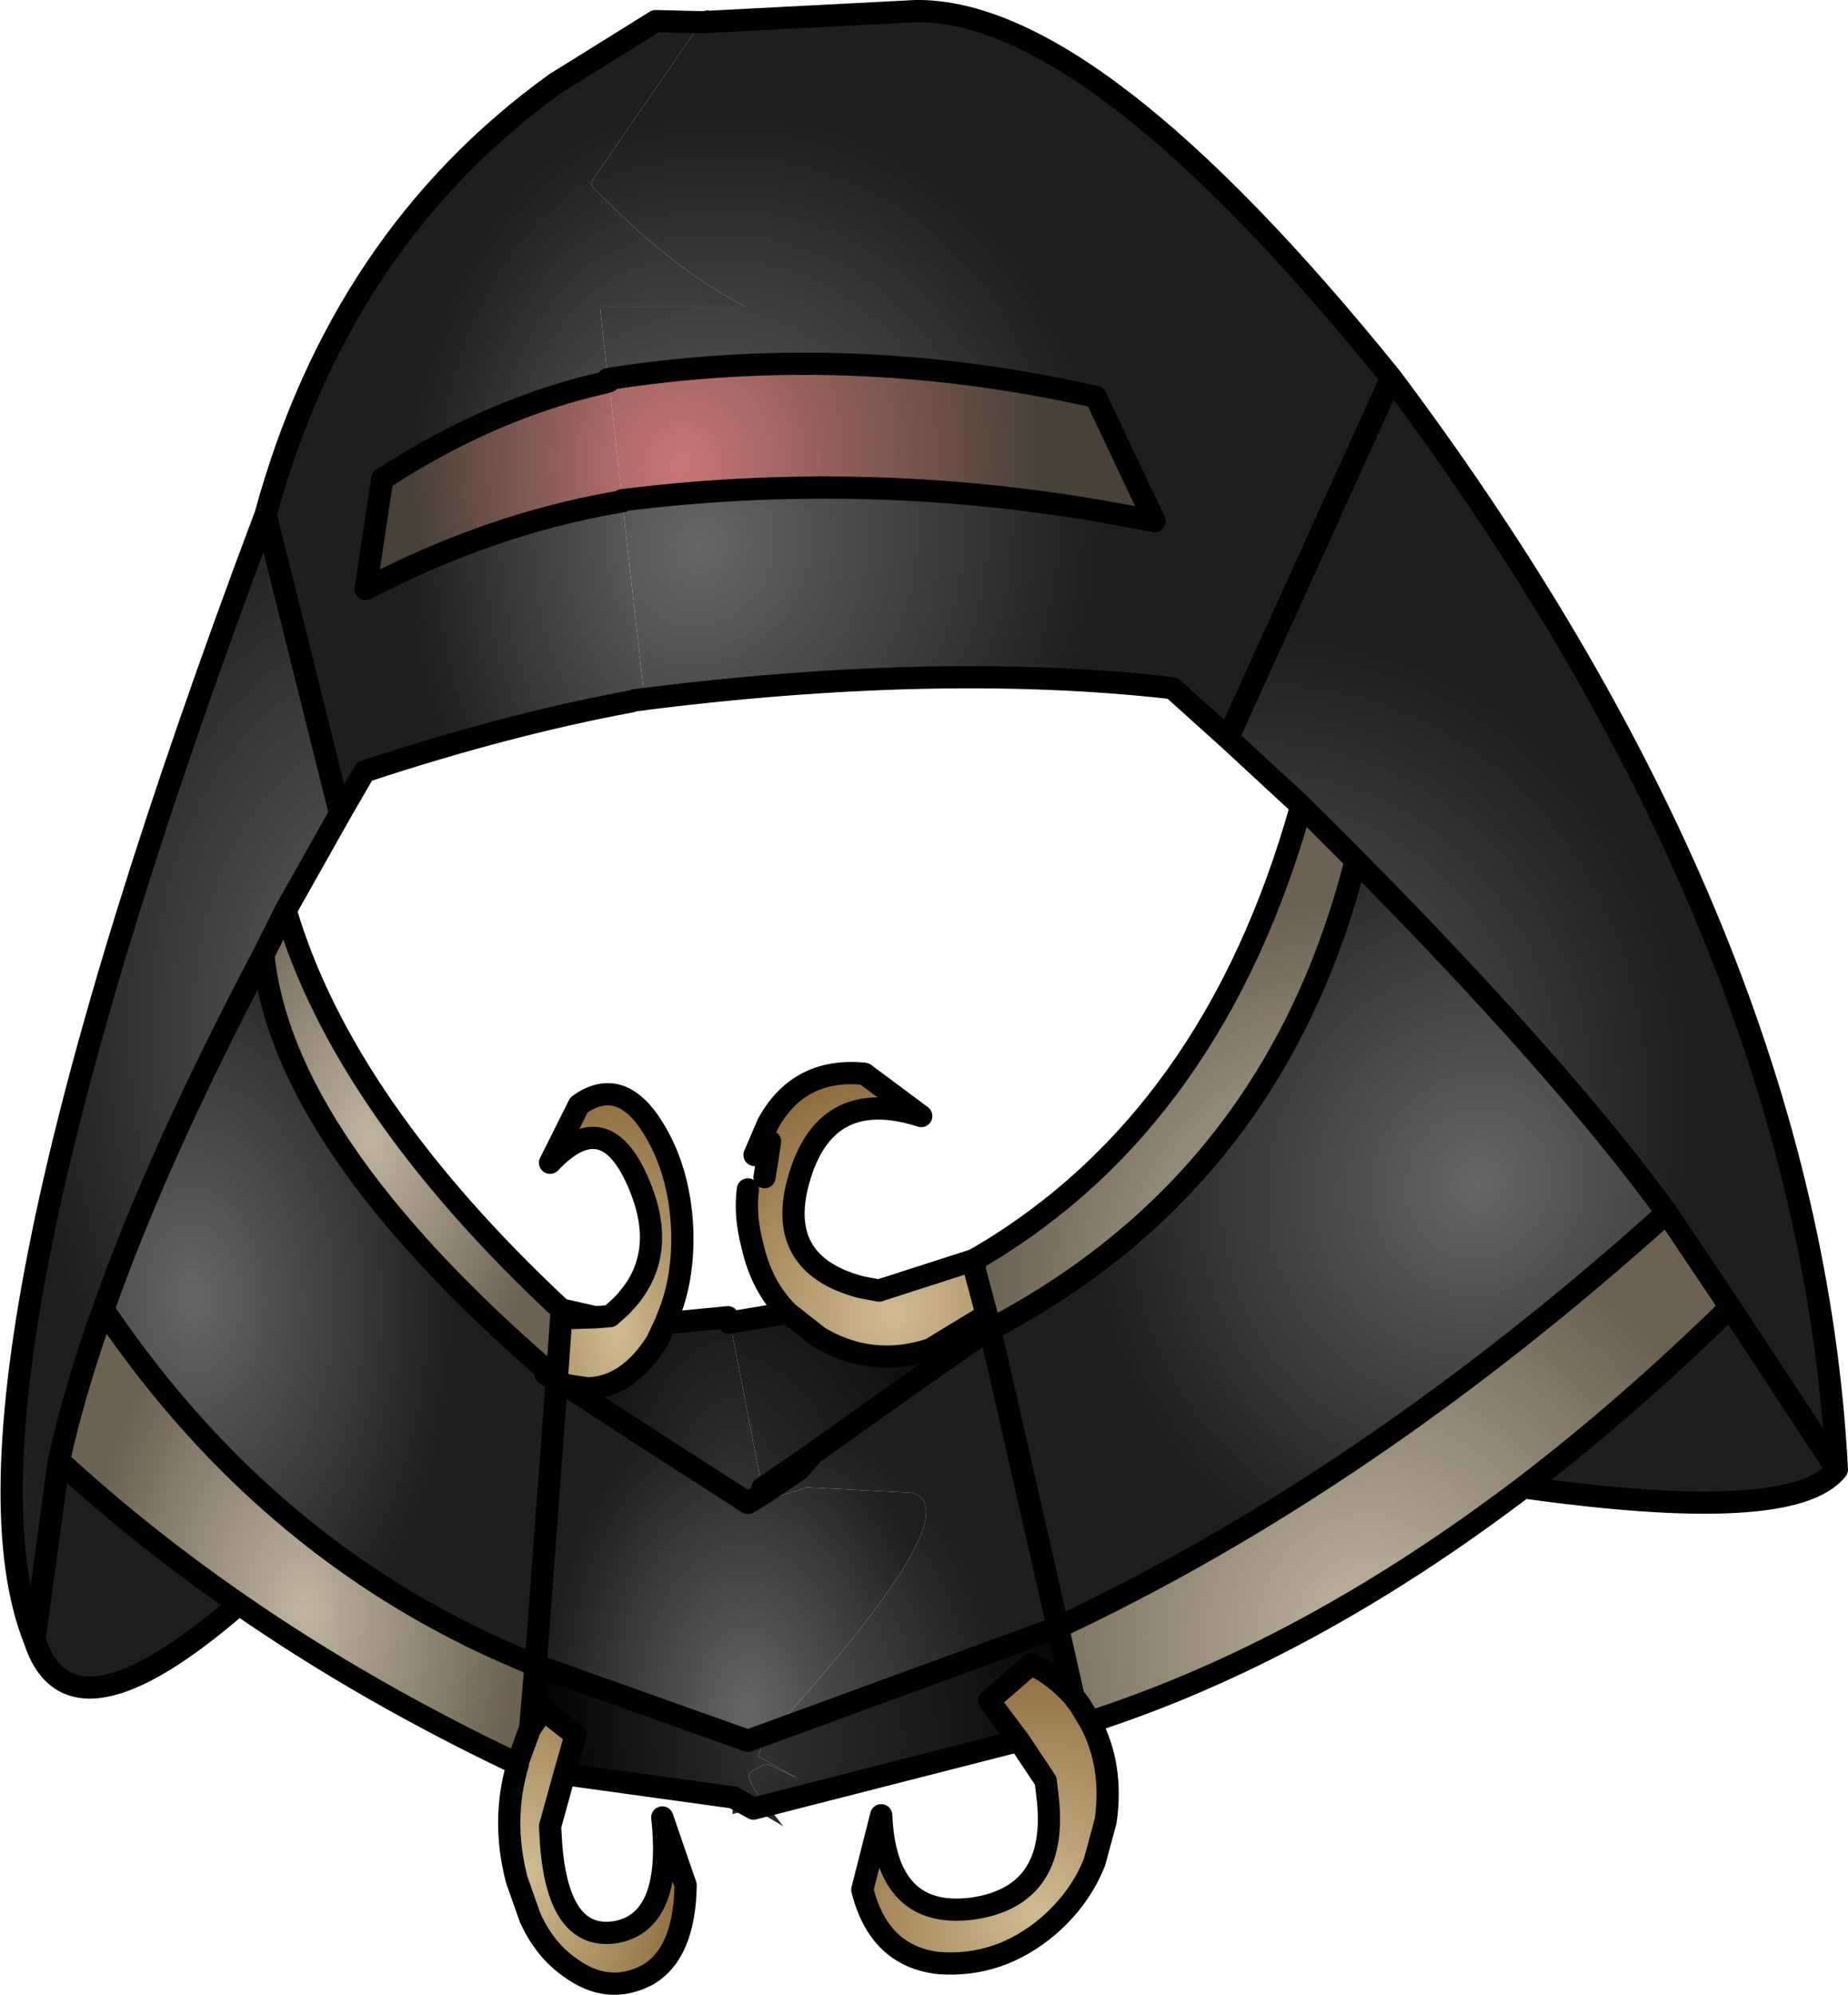
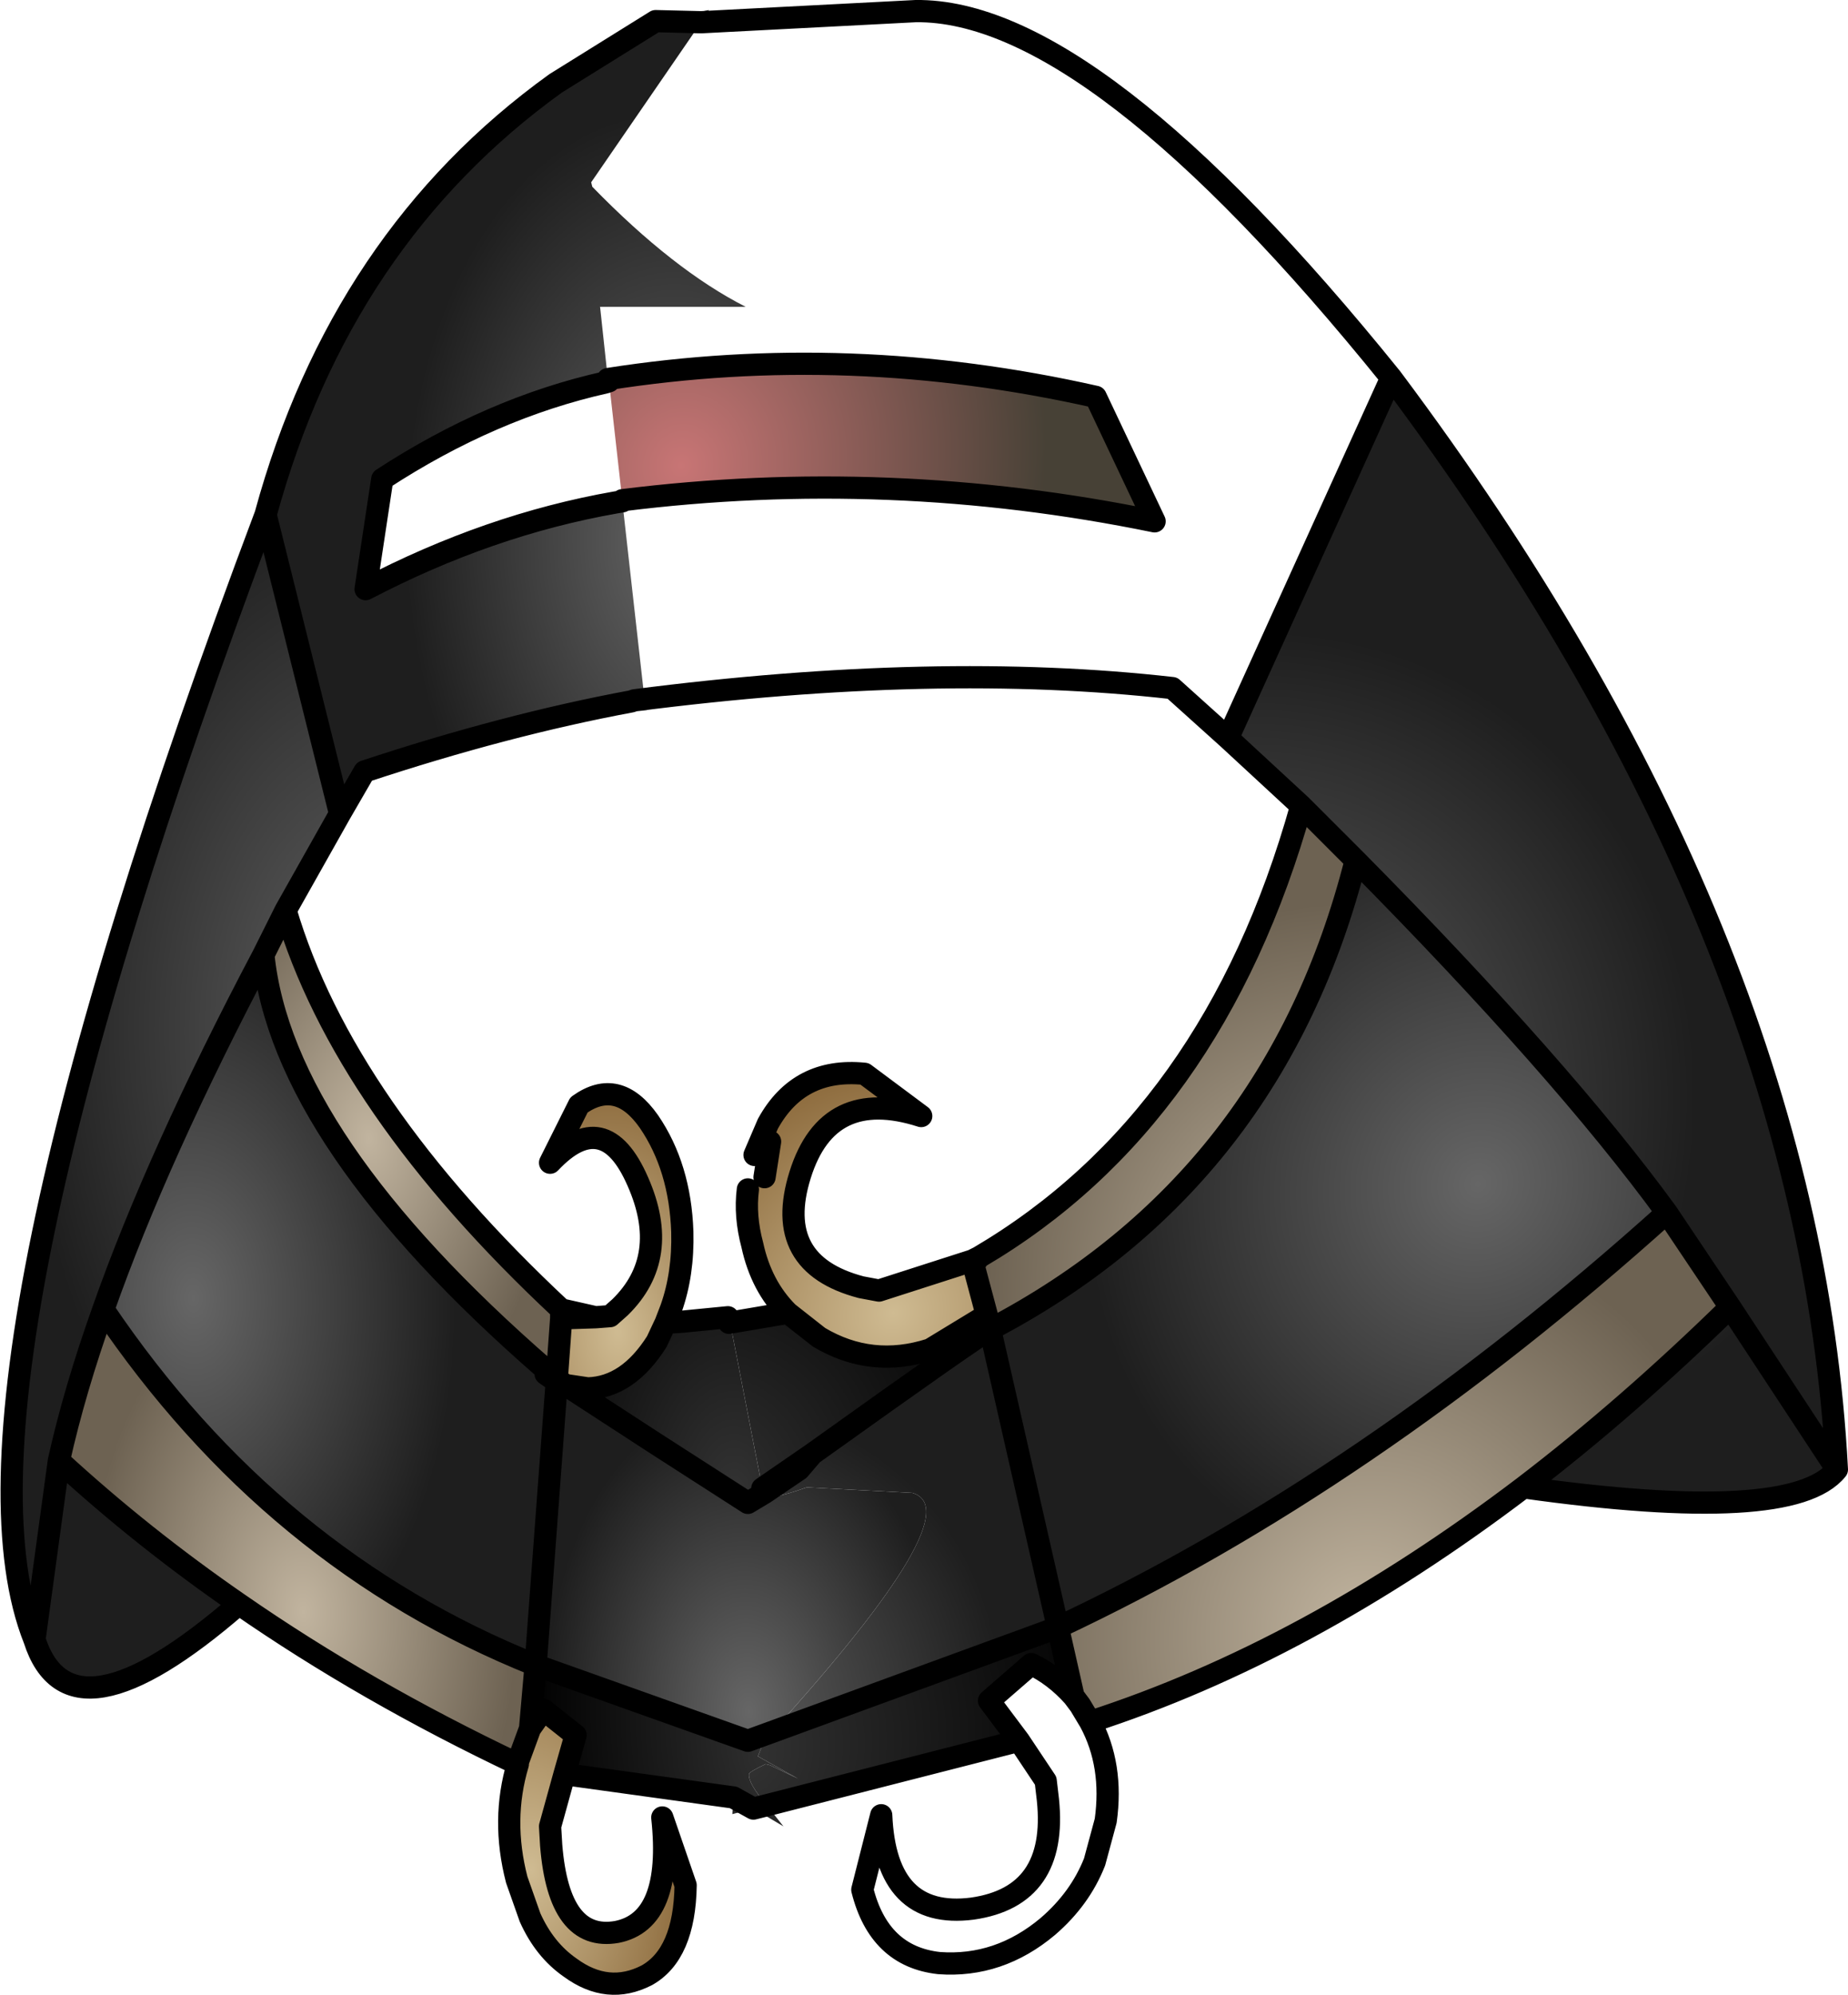
<svg xmlns="http://www.w3.org/2000/svg" height="89.75px" width="83.15px">
  <g transform="matrix(1.0, 0.0, 0.0, 1.0, 41.55, 44.85)">
-     <path d="M13.7 -11.65 L11.2 -13.9 Q0.6 -15.1 -13.0 -13.35 L-12.55 -13.4 -13.55 -22.3 -13.55 -22.35 Q-1.55 -23.85 10.4 -21.4 L7.75 -27.0 Q-3.35 -29.5 -14.2 -27.8 L-14.55 -31.05 -8.0 -31.05 Q-11.25 -32.7 -14.9 -36.45 L-14.95 -36.65 -10.0 -43.85 -0.35 -44.35 Q7.65 -44.45 21.05 -27.85 L13.7 -11.65" fill="url(#gradient0)" fill-rule="evenodd" stroke="none" />
    <path d="M-14.2 -27.8 Q-3.35 -29.5 7.75 -27.0 L10.4 -21.4 Q-1.55 -23.85 -13.55 -22.35 L-14.15 -27.7 -14.2 -27.8" fill="url(#gradient1)" fill-rule="evenodd" stroke="none" />
    <path d="M2.5 11.7 Q13.05 5.5 17.0 -8.6 L19.45 -6.15 Q15.8 8.25 3.0 14.95 L2.85 14.3 2.25 12.05 2.5 11.7" fill="url(#gradient2)" fill-rule="evenodd" stroke="none" />
    <path d="M-6.1 14.2 Q-7.3 13.0 -7.7 11.15 -8.05 9.85 -7.9 8.65 L-7.4 7.9 -7.6 7.1 -7.0 5.7 Q-5.6 3.15 -2.65 3.45 L-0.1 5.35 Q-4.3 4.0 -5.55 8.0 -6.8 12.0 -2.8 13.05 L-2.0 13.2 2.2 11.85 2.25 12.05 2.85 14.3 0.3 15.85 Q-2.35 16.7 -4.7 15.3 L-6.1 14.2 M-6.9 6.5 L-7.15 8.1 -6.75 7.35 -6.9 6.5" fill="url(#gradient3)" fill-rule="evenodd" stroke="none" />
    <path d="M13.7 -11.65 L21.05 -27.85 Q39.85 -2.75 41.1 21.25 L36.3 13.95 33.45 9.7 Q28.75 3.25 19.45 -6.15 L17.0 -8.6 13.7 -11.65" fill="url(#gradient4)" fill-rule="evenodd" stroke="none" />
    <path d="M19.45 -6.15 Q28.75 3.25 33.45 9.7 20.0 21.8 6.05 28.35 L3.0 14.95 Q15.8 8.25 19.45 -6.15" fill="url(#gradient5)" fill-rule="evenodd" stroke="none" />
    <path d="M33.45 9.7 L36.3 13.95 Q31.65 18.5 27.0 22.05 17.25 29.45 7.5 32.6 L7.05 31.85 6.75 31.45 6.05 28.35 Q20.0 21.8 33.45 9.7" fill="url(#gradient6)" fill-rule="evenodd" stroke="none" />
-     <path d="M6.75 31.45 L7.05 31.85 7.5 32.6 Q8.55 34.55 8.2 37.05 L7.7 38.9 Q7.05 40.55 5.6 41.8 3.4 43.65 0.7 43.45 -2.0 43.15 -2.75 40.15 L-1.9 36.8 Q-1.7 41.5 2.2 41.0 6.05 40.45 5.6 36.1 L5.5 35.25 4.3 33.45 2.95 31.65 4.85 30.0 Q5.9 30.5 6.75 31.45" fill="url(#gradient7)" fill-rule="evenodd" stroke="none" />
    <path d="M-8.55 36.0 L-7.65 36.5 -8.6 36.75 -8.55 36.15 -8.55 36.0 M-7.05 36.35 Q-7.9 35.35 -7.85 34.95 -7.85 34.85 -7.1 34.5 L-6.9 34.55 -5.65 35.15 -7.45 34.15 -7.35 33.9 -7.25 33.65 -6.8 33.05 6.05 28.35 6.75 31.45 Q5.9 30.5 4.85 30.0 L2.95 31.65 4.3 33.45 -7.05 36.35" fill="url(#gradient8)" fill-rule="evenodd" stroke="none" />
    <path d="M3.0 14.95 L6.05 28.35 -6.8 33.05 Q2.2 23.1 -0.5 22.3 L-5.25 22.05 Q-7.05 22.7 -7.15 22.35 L-5.6 21.25 -7.15 22.3 -7.2 22.2 -7.25 22.1 -5.0 20.55 Q2.55 15.15 3.0 14.95 M-5.0 20.55 L-5.6 21.25 -5.0 20.55" fill="url(#gradient9)" fill-rule="evenodd" stroke="none" />
    <path d="M36.3 13.95 L41.1 21.25 Q39.1 23.75 27.0 22.05 31.65 18.5 36.3 13.95" fill="url(#gradient10)" fill-rule="evenodd" stroke="none" />
    <path d="M-8.75 14.65 L-6.1 14.2 -4.7 15.3 Q-2.35 16.7 0.3 15.85 L2.85 14.3 3.0 14.95 Q2.55 15.15 -5.0 20.55 L-7.25 22.1 -8.6 15.15 -8.75 14.65" fill="url(#gradient11)" fill-rule="evenodd" stroke="none" />
    <path d="M-10.0 -43.85 L-14.95 -36.65 -14.9 -36.45 Q-11.25 -32.7 -8.0 -31.05 L-14.55 -31.05 -14.2 -27.8 -14.15 -27.7 -14.3 -27.65 Q-19.45 -26.5 -24.35 -23.3 L-25.1 -18.35 Q-19.55 -21.25 -13.85 -22.25 L-13.55 -22.3 -12.55 -13.4 -13.0 -13.35 -13.15 -13.3 Q-18.8 -12.25 -25.15 -10.15 L-26.25 -8.25 -29.6 -21.7 Q-26.2 -34.15 -16.55 -41.1 L-12.05 -43.9 -10.0 -43.85 -12.05 -43.9 -9.65 -44.4 -10.0 -43.85" fill="url(#gradient12)" fill-rule="evenodd" stroke="none" />
-     <path d="M-13.55 -22.35 L-13.55 -22.3 -13.85 -22.25 Q-19.55 -21.25 -25.1 -18.35 L-24.35 -23.3 Q-19.45 -26.5 -14.3 -27.65 L-14.15 -27.7 -13.55 -22.35" fill="url(#gradient13)" fill-rule="evenodd" stroke="none" />
    <path d="M-36.9 14.05 Q-34.45 7.1 -29.7 -1.9 -28.85 6.45 -17.0 16.75 L-17.0 16.95 -16.5 17.3 -17.45 30.05 Q-29.3 25.3 -36.9 14.05" fill="url(#gradient14)" fill-rule="evenodd" stroke="none" />
    <path d="M-26.25 -8.25 L-28.7 -3.9 -29.7 -1.9 Q-34.45 7.1 -36.9 14.05 -38.2 17.7 -38.9 20.85 L-40.0 28.9 Q-44.45 17.75 -29.6 -21.7 L-26.25 -8.25" fill="url(#gradient15)" fill-rule="evenodd" stroke="none" />
    <path d="M-28.7 -3.9 Q-26.1 4.9 -16.3 14.05 L-16.3 14.45 -16.5 17.2 -17.0 16.75 Q-28.85 6.45 -29.7 -1.9 L-28.7 -3.9" fill="url(#gradient16)" fill-rule="evenodd" stroke="none" />
    <path d="M-14.75 14.4 L-14.1 14.35 -13.65 13.95 Q-11.35 11.7 -12.85 8.3 -14.35 4.85 -16.8 7.45 L-15.5 4.85 Q-13.75 3.6 -12.35 5.6 -10.95 7.65 -10.85 10.55 -10.8 12.45 -11.35 14.0 L-11.6 14.65 -12.0 15.5 Q-13.3 17.55 -15.1 17.6 L-16.1 17.45 -16.5 17.2 -16.3 14.45 -14.75 14.4" fill="url(#gradient17)" fill-rule="evenodd" stroke="none" />
-     <path d="M-7.15 8.1 L-6.9 6.5 -6.75 7.35 -7.15 8.1" fill="url(#gradient18)" fill-rule="evenodd" stroke="none" />
    <path d="M-11.6 14.65 L-10.85 14.6 -8.8 14.4 -8.75 14.65 -8.6 15.15 -7.25 22.1 -7.2 22.2 -7.15 22.3 -7.9 22.75 -12.1 20.05 -16.1 17.45 -15.1 17.6 Q-13.3 17.55 -12.0 15.5 L-11.6 14.65" fill="url(#gradient19)" fill-rule="evenodd" stroke="none" />
    <path d="M-7.15 22.3 L-5.6 21.25 -7.15 22.35 Q-7.05 22.7 -5.25 22.05 L-0.5 22.3 Q2.2 23.1 -6.8 33.05 L-7.9 33.45 -17.45 30.05 -16.5 17.3 -16.1 17.45 -12.1 20.05 -7.9 22.75 -7.15 22.3" fill="url(#gradient20)" fill-rule="evenodd" stroke="none" />
    <path d="M-17.45 30.05 L-17.7 32.9 -18.25 34.4 -18.25 34.5 Q-25.1 31.25 -30.8 27.3 -35.15 24.3 -38.9 20.85 -38.2 17.7 -36.9 14.05 -29.3 25.3 -17.45 30.05" fill="url(#gradient21)" fill-rule="evenodd" stroke="none" />
    <path d="M-17.7 32.9 L-17.1 32.05 -15.65 33.2 -16.15 34.95 -16.8 37.3 -16.75 38.15 Q-16.4 42.5 -13.8 42.05 -11.25 41.55 -11.75 36.9 L-10.7 39.95 Q-10.75 43.05 -12.45 44.0 -14.2 44.9 -15.9 43.65 -17.05 42.85 -17.7 41.4 L-18.3 39.7 Q-19.0 37.0 -18.25 34.5 L-18.25 34.4 -17.7 32.9" fill="url(#gradient22)" fill-rule="evenodd" stroke="none" />
    <path d="M-17.45 30.05 L-7.9 33.45 -6.8 33.05 -7.25 33.65 -7.35 33.9 -7.45 34.15 -5.65 35.15 -6.9 34.55 -7.1 34.5 Q-7.85 34.85 -7.85 34.95 -7.9 35.35 -7.05 36.35 L-6.3 37.3 -7.65 36.5 -8.55 36.0 -16.15 34.95 -15.65 33.2 -17.1 32.05 -17.7 32.9 -17.45 30.05 M-7.05 36.35 L-7.65 36.5 -7.05 36.35" fill="url(#gradient23)" fill-rule="evenodd" stroke="none" />
    <path d="M-30.8 27.3 Q-38.4 33.9 -40.0 28.9 L-38.9 20.85 Q-35.15 24.3 -30.8 27.3" fill="url(#gradient24)" fill-rule="evenodd" stroke="none" />
    <path d="M-13.0 -13.35 Q0.6 -15.1 11.2 -13.9 L13.7 -11.65 21.05 -27.85 Q7.65 -44.45 -0.35 -44.35 L-10.0 -43.85 -12.05 -43.9 -16.55 -41.1 Q-26.2 -34.15 -29.6 -21.7 L-26.25 -8.25 -28.7 -3.9 Q-26.1 4.9 -16.3 14.05 L-14.75 14.4 -14.1 14.35 -13.65 13.95 Q-11.35 11.7 -12.85 8.3 -14.35 4.85 -16.8 7.45 L-15.5 4.85 Q-13.75 3.6 -12.35 5.6 -10.95 7.65 -10.85 10.55 -10.8 12.45 -11.35 14.0 L-11.6 14.65 -10.85 14.6 -8.8 14.4 M-14.2 -27.8 Q-3.35 -29.5 7.75 -27.0 L10.4 -21.4 Q-1.55 -23.85 -13.55 -22.35 M-12.55 -13.4 L-13.0 -13.35 -13.15 -13.3 Q-18.8 -12.25 -25.15 -10.15 L-26.25 -8.25 M-8.75 14.65 L-6.1 14.2 Q-7.3 13.0 -7.7 11.15 -8.05 9.85 -7.9 8.65 M-7.6 7.1 L-7.0 5.7 Q-5.6 3.15 -2.65 3.45 L-0.1 5.35 Q-4.3 4.0 -5.55 8.0 -6.8 12.0 -2.8 13.05 L-2.0 13.2 2.2 11.85 2.5 11.7 Q13.05 5.5 17.0 -8.6 L13.7 -11.65 M2.25 12.05 L2.2 11.85 M2.85 14.3 L2.25 12.05 2.5 11.7 M19.45 -6.15 Q28.75 3.25 33.45 9.7 L36.3 13.95 41.1 21.25 Q39.85 -2.75 21.05 -27.85 M17.0 -8.6 L19.45 -6.15 Q15.8 8.25 3.0 14.95 L6.05 28.35 Q20.0 21.8 33.45 9.7 M-14.15 -27.7 L-14.3 -27.65 Q-19.45 -26.5 -24.35 -23.3 L-25.1 -18.35 Q-19.55 -21.25 -13.85 -22.25 L-13.55 -22.3 M-36.9 14.05 Q-34.45 7.1 -29.7 -1.9 L-28.7 -3.9 M-16.3 14.45 L-16.3 14.05 M-16.3 14.45 L-14.75 14.4 M-7.15 8.1 L-6.9 6.5 M-5.6 21.25 L-7.15 22.3 -7.9 22.75 -12.1 20.05 -16.1 17.45 -16.5 17.3 -17.45 30.05 -7.9 33.45 -6.8 33.05 6.05 28.35 6.75 31.45 7.05 31.85 7.5 32.6 Q17.25 29.45 27.0 22.05 31.65 18.5 36.3 13.95 M-5.6 21.25 L-5.0 20.55 -7.25 22.1 M-16.5 17.2 L-16.5 17.3 -17.0 16.95 -17.0 16.75 Q-28.85 6.45 -29.7 -1.9 M-17.0 16.75 L-16.5 17.2 -16.3 14.45 M-16.1 17.45 L-16.5 17.2 M-11.6 14.65 L-12.0 15.5 Q-13.3 17.55 -15.1 17.6 L-16.1 17.45 M-17.45 30.05 L-17.7 32.9 -17.1 32.05 -15.65 33.2 -16.15 34.95 -8.55 36.0 -7.65 36.5 -7.05 36.35 4.3 33.45 2.95 31.65 4.85 30.0 Q5.9 30.5 6.75 31.45 M-16.15 34.95 L-16.8 37.3 -16.75 38.15 Q-16.4 42.5 -13.8 42.05 -11.25 41.55 -11.75 36.9 L-10.7 39.95 Q-10.75 43.05 -12.45 44.0 -14.2 44.9 -15.9 43.65 -17.05 42.85 -17.7 41.4 L-18.3 39.7 Q-19.0 37.0 -18.25 34.5 -25.1 31.25 -30.8 27.3 -38.4 33.9 -40.0 28.9 -44.45 17.75 -29.6 -21.7 M-18.25 34.5 L-18.25 34.4 -17.7 32.9 M-38.9 20.85 L-40.0 28.9 M-30.8 27.3 Q-35.15 24.3 -38.9 20.85 -38.2 17.7 -36.9 14.05 -29.3 25.3 -17.45 30.05 M4.3 33.45 L5.5 35.25 5.6 36.1 Q6.05 40.45 2.2 41.0 -1.7 41.5 -1.9 36.8 L-2.75 40.15 Q-2.0 43.15 0.7 43.45 3.4 43.65 5.6 41.8 7.05 40.55 7.7 38.9 L8.2 37.05 Q8.55 34.55 7.5 32.6 M27.0 22.05 Q39.1 23.75 41.1 21.25 M-6.1 14.2 L-4.7 15.3 Q-2.35 16.7 0.3 15.85 L2.85 14.3 3.0 14.95 Q2.55 15.15 -5.0 20.55" fill="none" stroke="#000000" stroke-linecap="round" stroke-linejoin="round" stroke-width="1.0" />
  </g>
  <defs>
    <radialGradient cx="0" cy="0" gradientTransform="matrix(-0.033, 0.011, 0.008, 0.035, -10.05, -20.3)" gradientUnits="userSpaceOnUse" id="gradient0" r="819.2" spreadMethod="pad">
      <stop offset="0.0" stop-color="#666666" />
      <stop offset="0.651" stop-color="#1e1e1e" />
    </radialGradient>
    <radialGradient cx="0" cy="0" gradientTransform="matrix(-0.025, 0.008, 0.006, 0.027, -10.9, -23.9)" gradientUnits="userSpaceOnUse" id="gradient1" r="819.2" spreadMethod="pad">
      <stop offset="0.0" stop-color="#c87575" />
      <stop offset="0.78" stop-color="#474136" />
    </radialGradient>
    <radialGradient cx="0" cy="0" gradientTransform="matrix(-0.023, 0.008, 0.006, 0.024, 18.1, 12.1)" gradientUnits="userSpaceOnUse" id="gradient2" r="819.2" spreadMethod="pad">
      <stop offset="0.0" stop-color="#c1b49f" />
      <stop offset="0.788" stop-color="#6d6252" />
    </radialGradient>
    <radialGradient cx="0" cy="0" gradientTransform="matrix(-0.013, 0.004, 0.003, 0.013, -1.35, 14.2)" gradientUnits="userSpaceOnUse" id="gradient3" r="819.2" spreadMethod="pad">
      <stop offset="0.0" stop-color="#cfbb92" />
      <stop offset="1.0" stop-color="#8d6b3d" />
    </radialGradient>
    <radialGradient cx="0" cy="0" gradientTransform="matrix(-0.038, 0.012, 0.009, 0.04, 13.95, 5.8)" gradientUnits="userSpaceOnUse" id="gradient4" r="819.2" spreadMethod="pad">
      <stop offset="0.0" stop-color="#666666" />
      <stop offset="0.651" stop-color="#1e1e1e" />
    </radialGradient>
    <radialGradient cx="0" cy="0" gradientTransform="matrix(-0.032, 0.01, 0.008, 0.033, 24.95, 8.4)" gradientUnits="userSpaceOnUse" id="gradient5" r="819.2" spreadMethod="pad">
      <stop offset="0.0" stop-color="#666666" />
      <stop offset="0.651" stop-color="#1e1e1e" />
    </radialGradient>
    <radialGradient cx="0" cy="0" gradientTransform="matrix(-0.026, 0.008, 0.006, 0.027, 19.75, 28.3)" gradientUnits="userSpaceOnUse" id="gradient6" r="819.2" spreadMethod="pad">
      <stop offset="0.0" stop-color="#c1b49f" />
      <stop offset="0.788" stop-color="#6d6252" />
    </radialGradient>
    <radialGradient cx="0" cy="0" gradientTransform="matrix(-0.013, 0.004, 0.003, 0.014, 5.1, 41.25)" gradientUnits="userSpaceOnUse" id="gradient7" r="819.2" spreadMethod="pad">
      <stop offset="0.0" stop-color="#cfbb92" />
      <stop offset="1.0" stop-color="#8d6b3d" />
    </radialGradient>
    <radialGradient cx="0" cy="0" gradientTransform="matrix(-0.02, 0.007, 0.005, 0.021, -8.1, 34.0)" gradientUnits="userSpaceOnUse" id="gradient8" r="819.2" spreadMethod="pad">
      <stop offset="0.0" stop-color="#333333" />
      <stop offset="1.0" stop-color="#000000" />
    </radialGradient>
    <radialGradient cx="0" cy="0" gradientTransform="matrix(-0.025, 0.008, 0.006, 0.026, -10.15, 32.85)" gradientUnits="userSpaceOnUse" id="gradient9" r="819.2" spreadMethod="pad">
      <stop offset="0.0" stop-color="#666666" />
      <stop offset="0.651" stop-color="#1e1e1e" />
    </radialGradient>
    <radialGradient cx="0" cy="0" gradientTransform="matrix(-0.027, 0.009, 0.007, 0.029, 27.35, 2.85)" gradientUnits="userSpaceOnUse" id="gradient10" r="819.2" spreadMethod="pad">
      <stop offset="0.0" stop-color="#666666" />
      <stop offset="0.651" stop-color="#1e1e1e" />
    </radialGradient>
    <radialGradient cx="0" cy="0" gradientTransform="matrix(-0.018, 0.006, 0.004, 0.019, -10.25, 22.85)" gradientUnits="userSpaceOnUse" id="gradient11" r="819.2" spreadMethod="pad">
      <stop offset="0.0" stop-color="#333333" />
      <stop offset="1.0" stop-color="#000000" />
    </radialGradient>
    <radialGradient cx="0" cy="0" gradientTransform="matrix(-0.022, 0.011, 0.008, 0.035, -10.85, -20.25)" gradientUnits="userSpaceOnUse" id="gradient12" r="819.2" spreadMethod="pad">
      <stop offset="0.0" stop-color="#666666" />
      <stop offset="0.651" stop-color="#1e1e1e" />
    </radialGradient>
    <radialGradient cx="0" cy="0" gradientTransform="matrix(-0.017, 0.008, 0.006, 0.026, -11.6, -23.8)" gradientUnits="userSpaceOnUse" id="gradient13" r="819.2" spreadMethod="pad">
      <stop offset="0.0" stop-color="#c87575" />
      <stop offset="0.78" stop-color="#474136" />
    </radialGradient>
    <radialGradient cx="0" cy="0" gradientTransform="matrix(-0.021, 0.01, 0.007, 0.033, -32.85, 13.55)" gradientUnits="userSpaceOnUse" id="gradient14" r="819.2" spreadMethod="pad">
      <stop offset="0.0" stop-color="#666666" />
      <stop offset="0.651" stop-color="#1e1e1e" />
    </radialGradient>
    <radialGradient cx="0" cy="0" gradientTransform="matrix(-0.029, 0.014, 0.01, 0.046, -24.05, 2.05)" gradientUnits="userSpaceOnUse" id="gradient15" r="819.2" spreadMethod="pad">
      <stop offset="0.0" stop-color="#666666" />
      <stop offset="0.651" stop-color="#1e1e1e" />
    </radialGradient>
    <radialGradient cx="0" cy="0" gradientTransform="matrix(-0.012, 0.006, 0.004, 0.019, -24.95, 6.35)" gradientUnits="userSpaceOnUse" id="gradient16" r="819.2" spreadMethod="pad">
      <stop offset="0.0" stop-color="#c1b49f" />
      <stop offset="0.788" stop-color="#6d6252" />
    </radialGradient>
    <radialGradient cx="0" cy="0" gradientTransform="matrix(-0.008, 0.004, 0.003, 0.013, -13.75, 15.05)" gradientUnits="userSpaceOnUse" id="gradient17" r="819.2" spreadMethod="pad">
      <stop offset="0.0" stop-color="#cfbb92" />
      <stop offset="1.0" stop-color="#8d6b3d" />
    </radialGradient>
    <radialGradient cx="0" cy="0" gradientTransform="matrix(-0.009, 0.004, 0.002, 0.014, -2.4, 13.85)" gradientUnits="userSpaceOnUse" id="gradient18" r="819.2" spreadMethod="pad">
      <stop offset="0.0" stop-color="#cfbb92" />
      <stop offset="1.0" stop-color="#8d6b3d" />
    </radialGradient>
    <radialGradient cx="0" cy="0" gradientTransform="matrix(-0.012, 0.006, 0.004, 0.019, -8.5, 22.35)" gradientUnits="userSpaceOnUse" id="gradient19" r="819.2" spreadMethod="pad">
      <stop offset="0.0" stop-color="#333333" />
      <stop offset="1.0" stop-color="#000000" />
    </radialGradient>
    <radialGradient cx="0" cy="0" gradientTransform="matrix(-0.016, 0.008, 0.006, 0.025, -7.85, 32.15)" gradientUnits="userSpaceOnUse" id="gradient20" r="819.2" spreadMethod="pad">
      <stop offset="0.0" stop-color="#666666" />
      <stop offset="0.651" stop-color="#1e1e1e" />
    </radialGradient>
    <radialGradient cx="0" cy="0" gradientTransform="matrix(-0.014, 0.007, 0.005, 0.022, -27.9, 27.65)" gradientUnits="userSpaceOnUse" id="gradient21" r="819.2" spreadMethod="pad">
      <stop offset="0.0" stop-color="#c1b49f" />
      <stop offset="0.788" stop-color="#6d6252" />
    </radialGradient>
    <radialGradient cx="0" cy="0" gradientTransform="matrix(-0.008, 0.004, 0.003, 0.013, -17.65, 39.25)" gradientUnits="userSpaceOnUse" id="gradient22" r="819.2" spreadMethod="pad">
      <stop offset="0.0" stop-color="#cfbb92" />
      <stop offset="1.0" stop-color="#8d6b3d" />
    </radialGradient>
    <radialGradient cx="0" cy="0" gradientTransform="matrix(-0.013, 0.006, 0.005, 0.021, -6.35, 33.4)" gradientUnits="userSpaceOnUse" id="gradient23" r="819.2" spreadMethod="pad">
      <stop offset="0.0" stop-color="#333333" />
      <stop offset="1.0" stop-color="#000000" />
    </radialGradient>
    <radialGradient cx="0" cy="0" gradientTransform="matrix(-0.025, 0.012, 0.009, 0.04, -26.85, 3.35)" gradientUnits="userSpaceOnUse" id="gradient24" r="819.2" spreadMethod="pad">
      <stop offset="0.0" stop-color="#666666" />
      <stop offset="0.651" stop-color="#1e1e1e" />
    </radialGradient>
  </defs>
</svg>